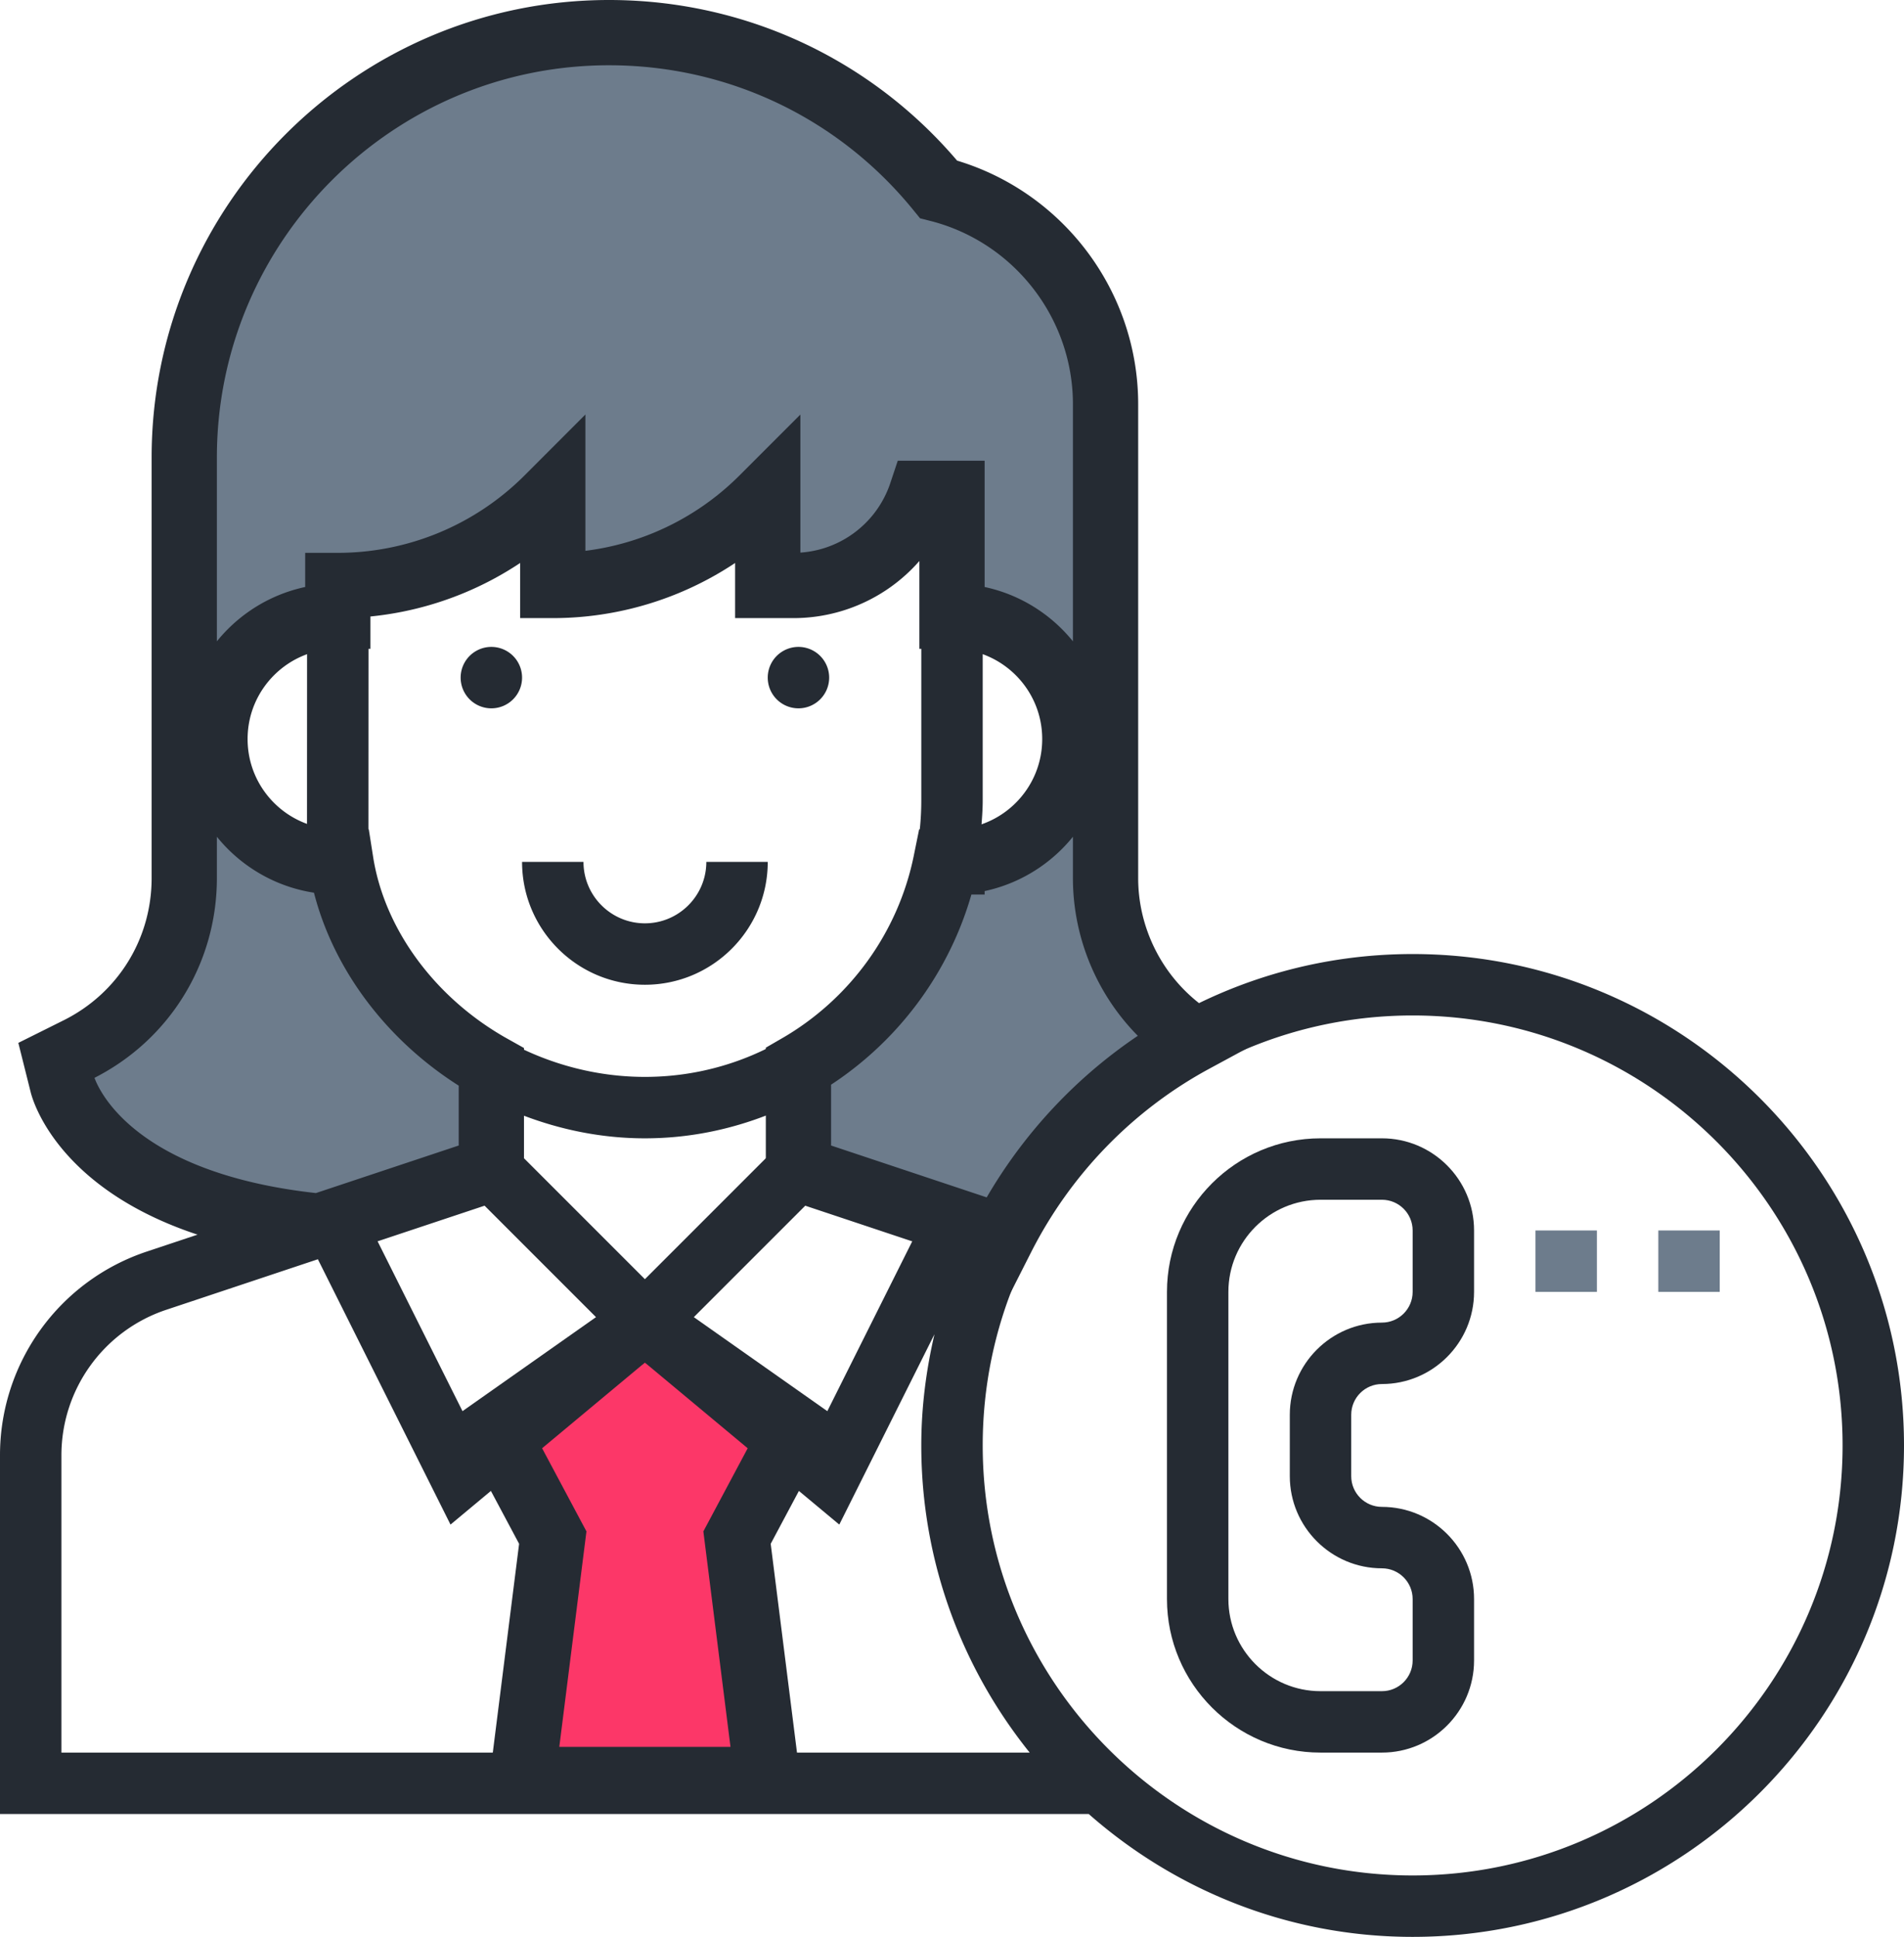
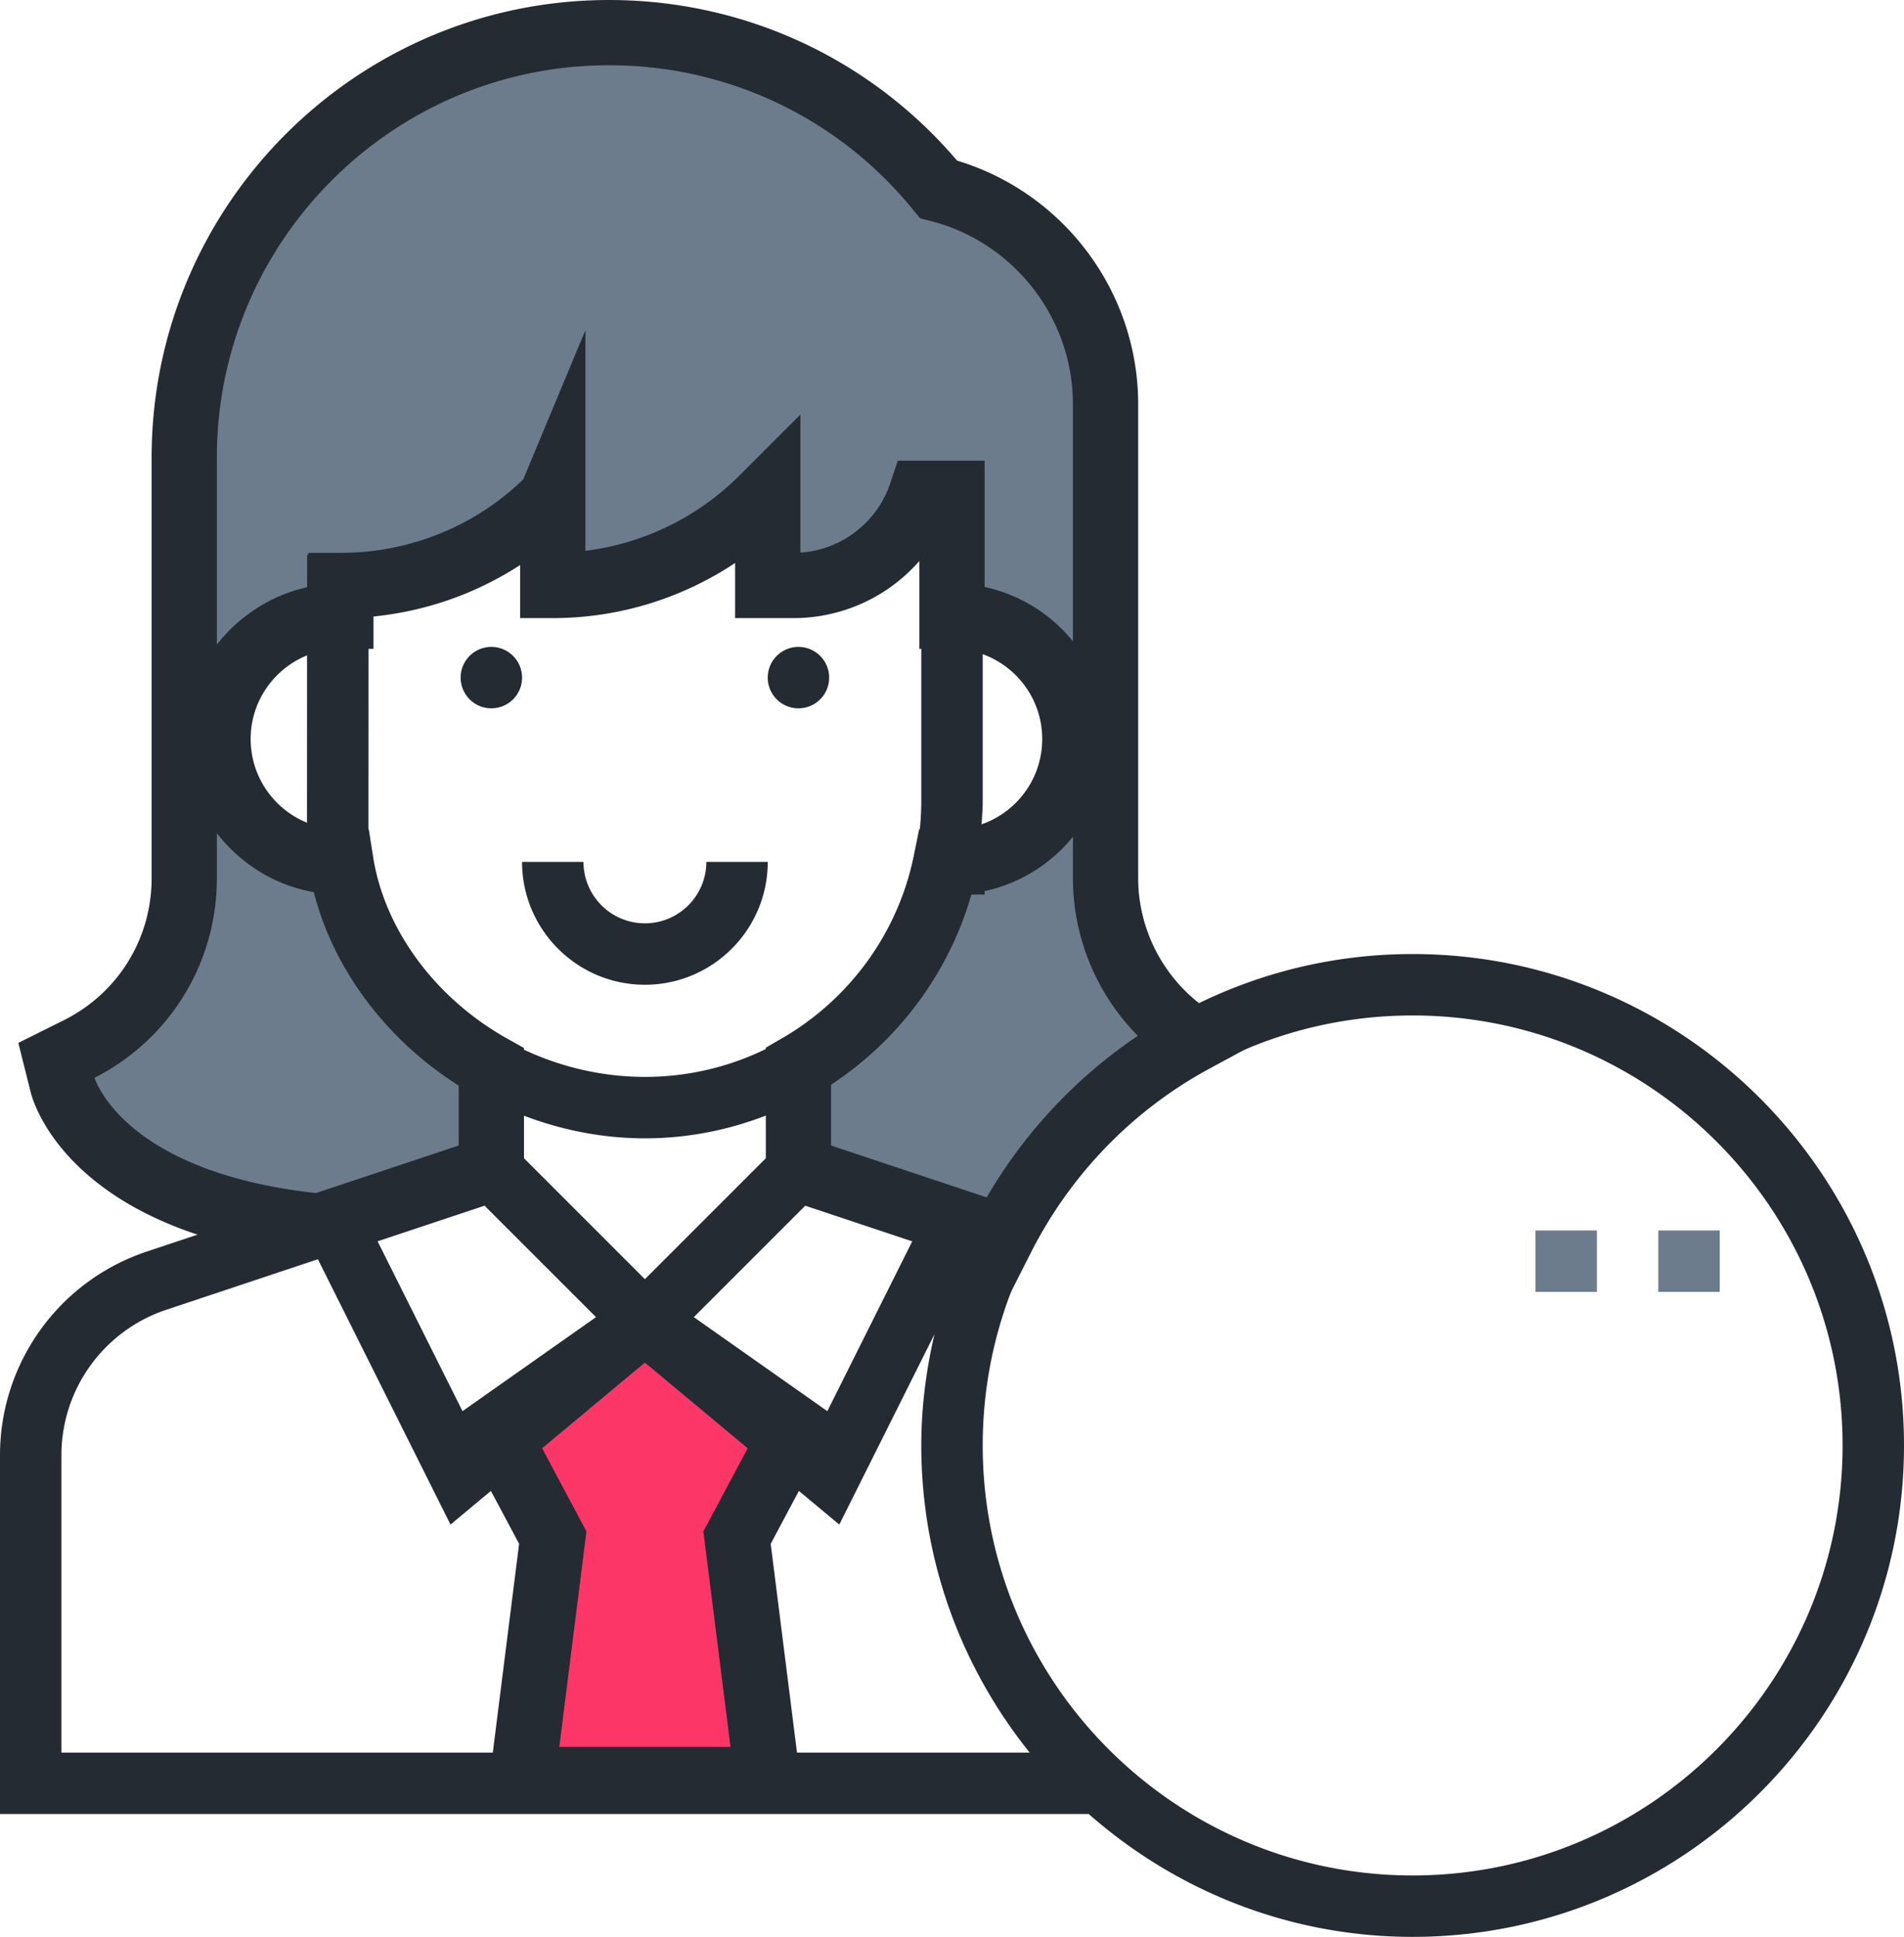
<svg xmlns="http://www.w3.org/2000/svg" width="496" height="504.5" viewBox="0 -8.5 496 504.5">
-   <path fill="#6D7C8C" stroke="#252B33" stroke-width="17" stroke-miterlimit="10" d="M248 216h-1.609c-4.621 22.771-18.91 42.017-38.391 53.289V296l53 17.664.03.16c11.066-21.809 28.505-39.824 49.978-51.441l-2.728-2.016C295.574 251.008 288 236 288 220.222V96.785c0-26.44-18.129-49.504-43.504-55.969C223.383 14.863 192.16 0 158.656 0 97.641 0 48 49.64 48 110.656v109.566c0 19.016-10.566 36.112-27.574 44.616l-5.746 2.863 1.559 6.228c.349 1.397 8.699 31.125 66.992 36.979L128 296v-26.543C107.121 257.769 92.207 237.679 88.801 216H88c-17.672 0-32-14.328-32-32s14.328-32 32-32v-8a77.25 77.25 0 0 0 54.625-22.625L144 120v24a77.25 77.25 0 0 0 54.625-22.625L200 120v24h6.703A35.095 35.095 0 0 0 240 120h8v32c17.672 0 32 14.328 32 32s-14.328 32-32 32z" />
+   <path fill="#6D7C8C" stroke="#252B33" stroke-width="17" stroke-miterlimit="10" d="M248 216h-1.609c-4.621 22.771-18.91 42.017-38.391 53.289V296l53 17.664.03.16c11.066-21.809 28.505-39.824 49.978-51.441l-2.728-2.016C295.574 251.008 288 236 288 220.222V96.785c0-26.44-18.129-49.504-43.504-55.969C223.383 14.863 192.16 0 158.656 0 97.641 0 48 49.64 48 110.656v109.566c0 19.016-10.566 36.112-27.574 44.616l-5.746 2.863 1.559 6.228c.349 1.397 8.699 31.125 66.992 36.979L128 296v-26.543C107.121 257.769 92.207 237.679 88.801 216c-17.672 0-32-14.328-32-32s14.328-32 32-32v-8a77.25 77.25 0 0 0 54.625-22.625L144 120v24a77.25 77.25 0 0 0 54.625-22.625L200 120v24h6.703A35.095 35.095 0 0 0 240 120h8v32c17.672 0 32 14.328 32 32s-14.328 32-32 32z" />
  <path fill="#FC3768" stroke="#252B33" stroke-width="17" stroke-miterlimit="10" d="M207.16 363.574L168 336l-39.16 27.574L144 392l-7.938 63.009h63.875L192 392l15.16-28.426z" />
  <path fill="#252B33" d="M136 168a8 8 0 0 1-8 8 8 8 0 0 1-8-8 8 8 0 1 1 16 0zm80 0a8 8 0 0 1-8 8 8 8 0 0 1-8-8 8 8 0 1 1 16 0zm-16 48h-16c0 8.824-7.176 16-16 16s-16-7.176-16-16h-16c0 17.648 14.352 32 32 32s32-14.352 32-32z" />
  <path fill="#252B33" d="M368 240c-47.259 0-88.513 25.81-110.688 64.008L216 290.23v-16.574c17.68-11.559 30.91-29.305 36.711-50.137C272.528 221.16 288 204.441 288 184c0-19.313-13.771-35.473-32-39.19V112h-21.77l-1.824 5.474a27.062 27.062 0 0 1-24.413 18.496v-35.281l-15.031 15.031c-11.168 11.168-25.504 18.065-40.969 19.832v-34.855l-15.031 15.031C123.887 128.802 106.496 136 88 136h-8v8.81c-18.23 3.718-32 19.878-32 39.19 0 20.023 14.84 36.513 34.069 39.398 5.082 20.569 19.16 38.754 37.931 50.547v16.285l-81.711 27.25C15.41 325.079-.022 346.486 0 370.594V464h283.625c22.551 19.849 52.038 32 84.375 32 70.573 0 128-57.426 128-128s-57.427-128-128-128zM64 184c0-10.414 6.703-19.207 15.992-22.52l-.017 45.039C70.696 203.199 64 194.406 64 184zm173.864 130.383L213.36 363.39l-33.504-27.927 30.313-30.313 27.695 9.233zM272 184c0 10.535-6.871 19.414-16.336 22.633.168-2.198.336-4.395.336-6.633v-38.526c9.289 3.311 16 12.112 16 22.526zM95.977 206.672L96 151.633c14.449-1.336 28.137-6.28 40-14.401V152h8c17.375 0 33.961-5.168 48-14.77V152h14.703A43.044 43.044 0 0 0 240 136.281V200c0 39.703-32.297 72-72 72-38.344 0-72-30.528-72.023-65.328zM168 288c11.297 0 22.063-2.215 32-6.112v10.801l-32 32-32-32v-10.767c10.031 3.871 20.84 6.078 32 6.078zm-42.16 17.152l30.313 30.313-33.504 27.927-24.504-49.009 27.695-9.231zM16 370.594c-.017-17.223 11.008-32.516 27.352-37.945l39.457-13.152 34.551 69.113L168 346.414l50.641 42.195 24.793-49.586c-2.168 9.328-3.434 19-3.434 28.977 0 30.267 10.617 58.063 28.237 80H16v-77.406zM368 480c-61.763 0-112-50.237-112-112 0-61.762 50.237-112 112-112 61.762 0 112 50.238 112 112s-50.238 112-112 112z" />
-   <path fill="#252B33" d="M360 288h-16c-22.056 0-40 17.945-40 40v80c0 22.056 17.944 40 40 40h16c13.229 0 24-10.77 24-24v-16c0-13.229-10.771-24-24-24-4.414 0-8-3.586-8-8v-16c0-4.414 3.586-8 8-8 13.229 0 24-10.77 24-24v-16c0-13.231-10.769-24-24-24zm8 40c0 4.414-3.587 8-8 8-13.23 0-24 10.771-24 24v16c0 13.23 10.77 24 24 24 4.413 0 8 3.586 8 8v16c0 4.414-3.587 8-8 8h-16c-13.23 0-24-10.77-24-24v-80c0-13.229 10.77-24 24-24h16c4.413 0 8 3.586 8 8v16z" />
  <path fill="#6D7C8C" d="M400 312h16v16h-16v-16zm32 0h16v16h-16v-16z" />
</svg>